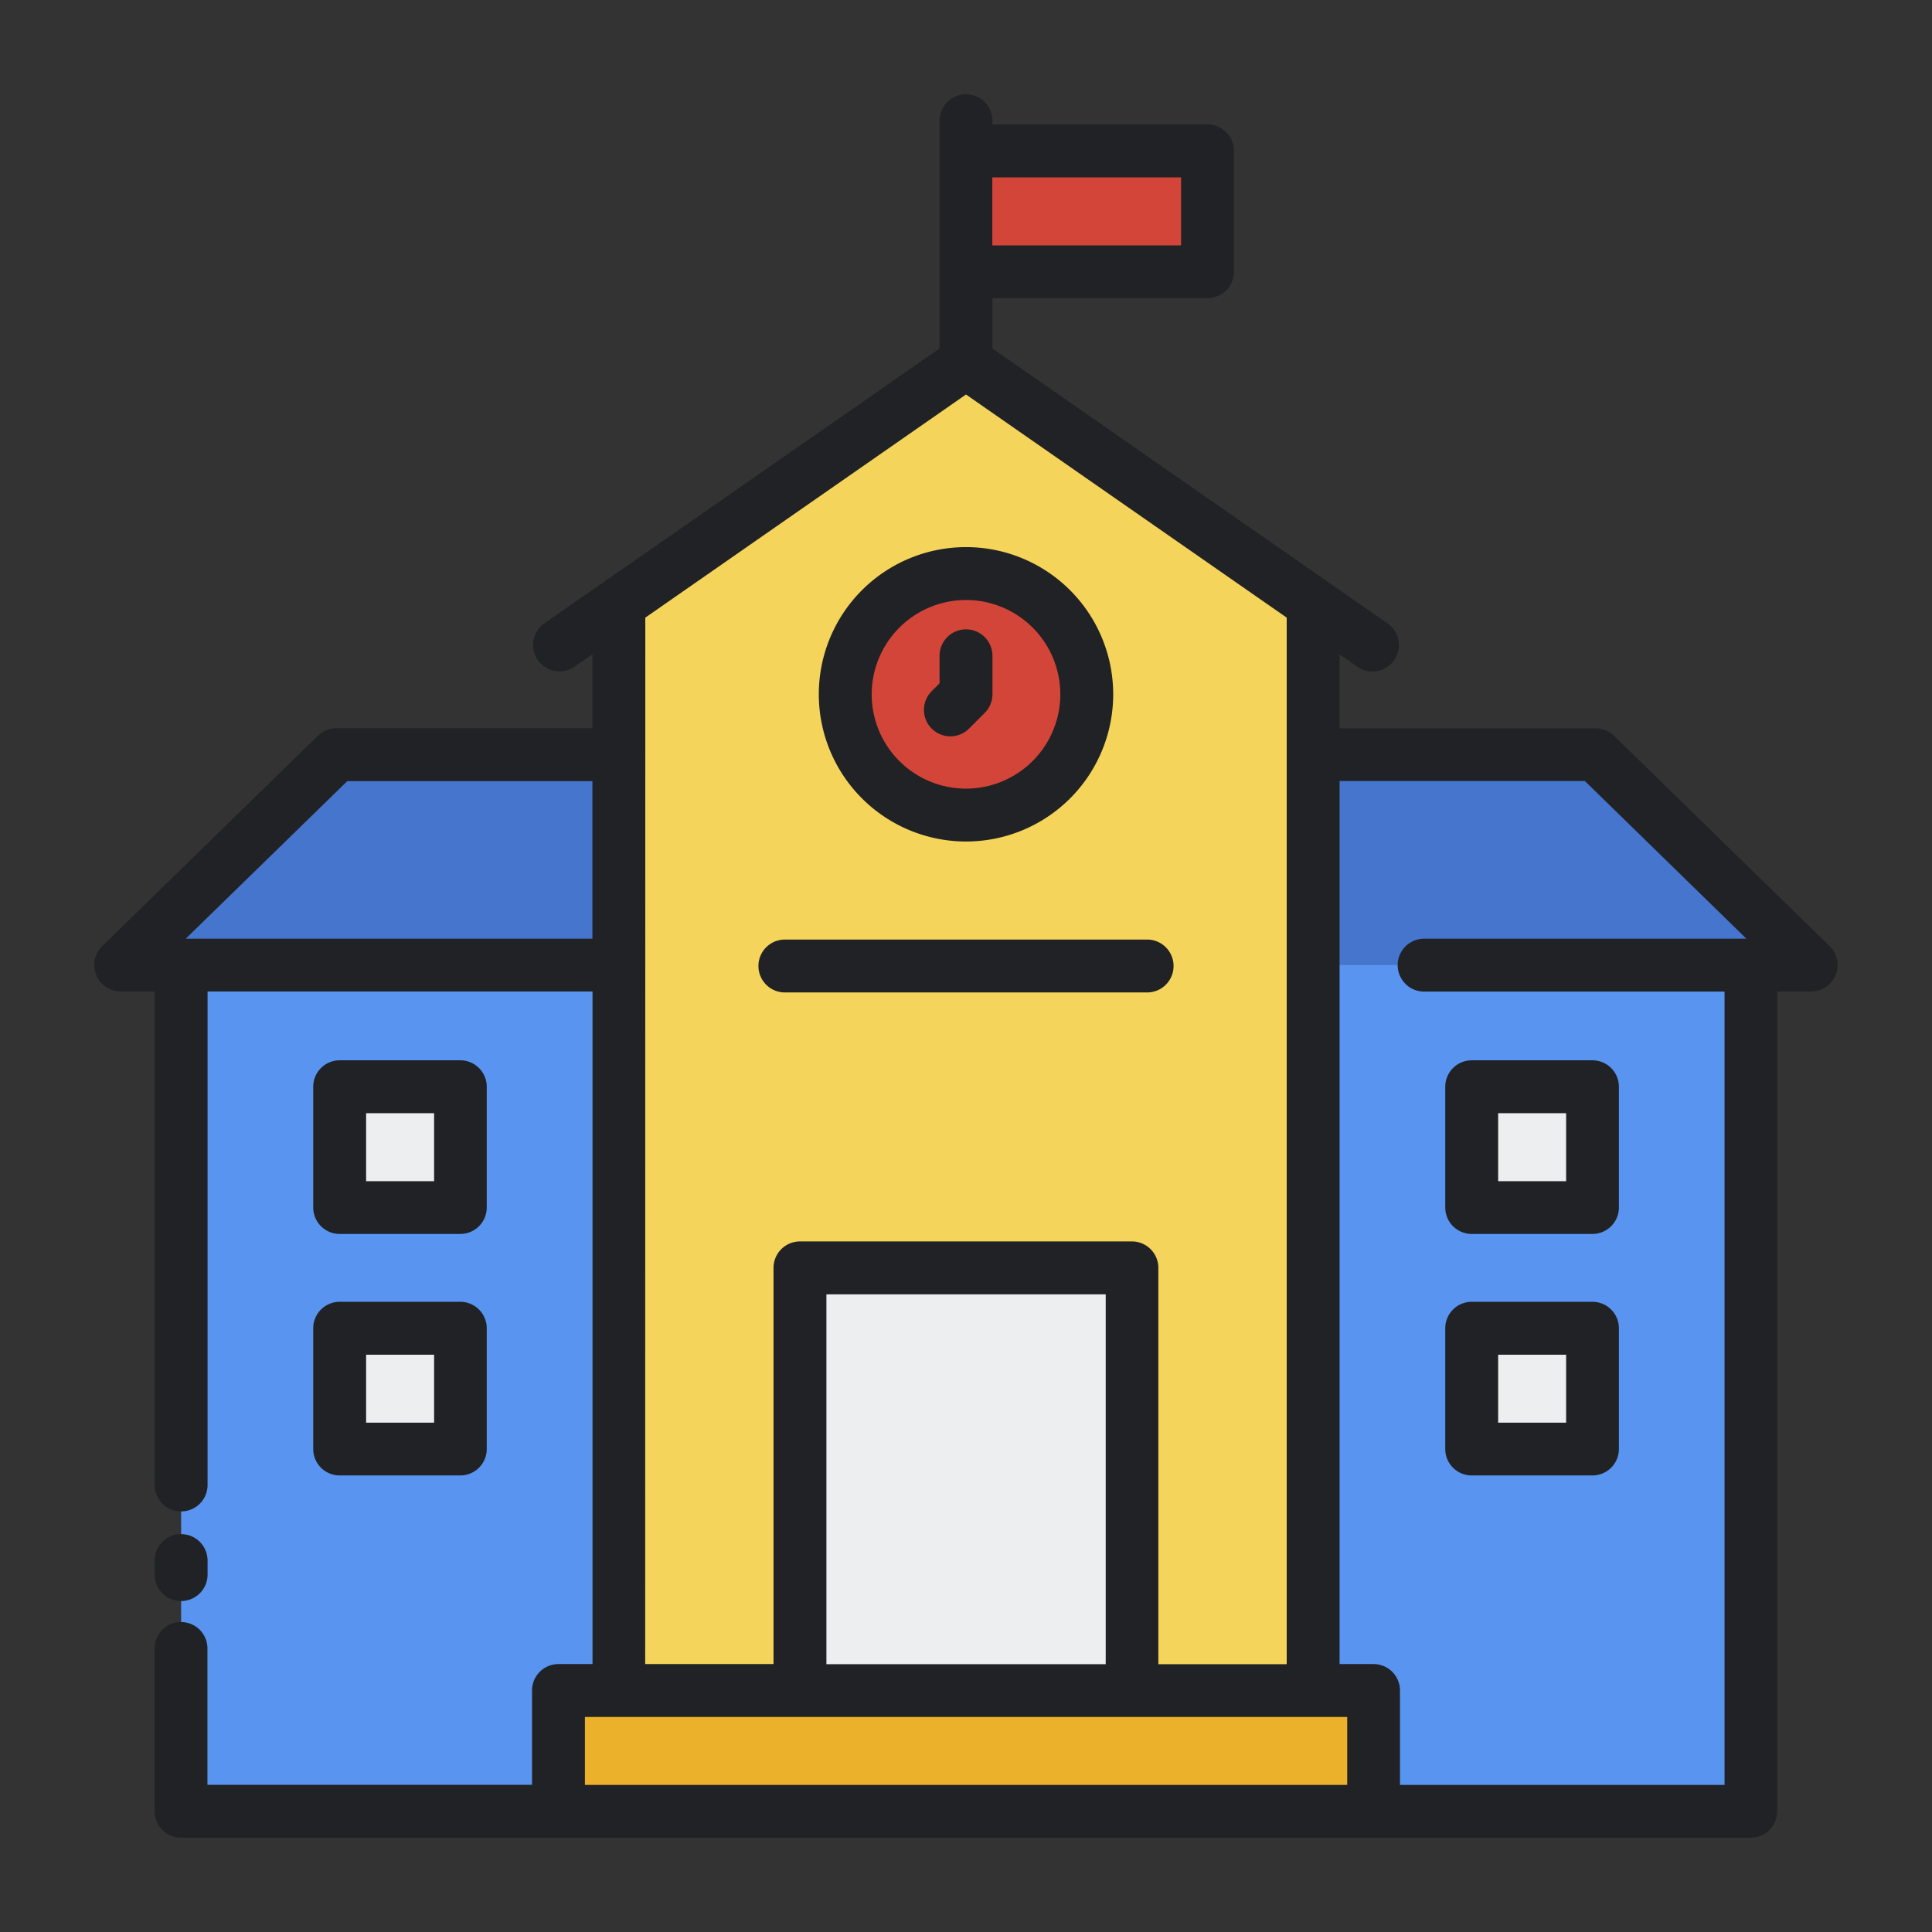
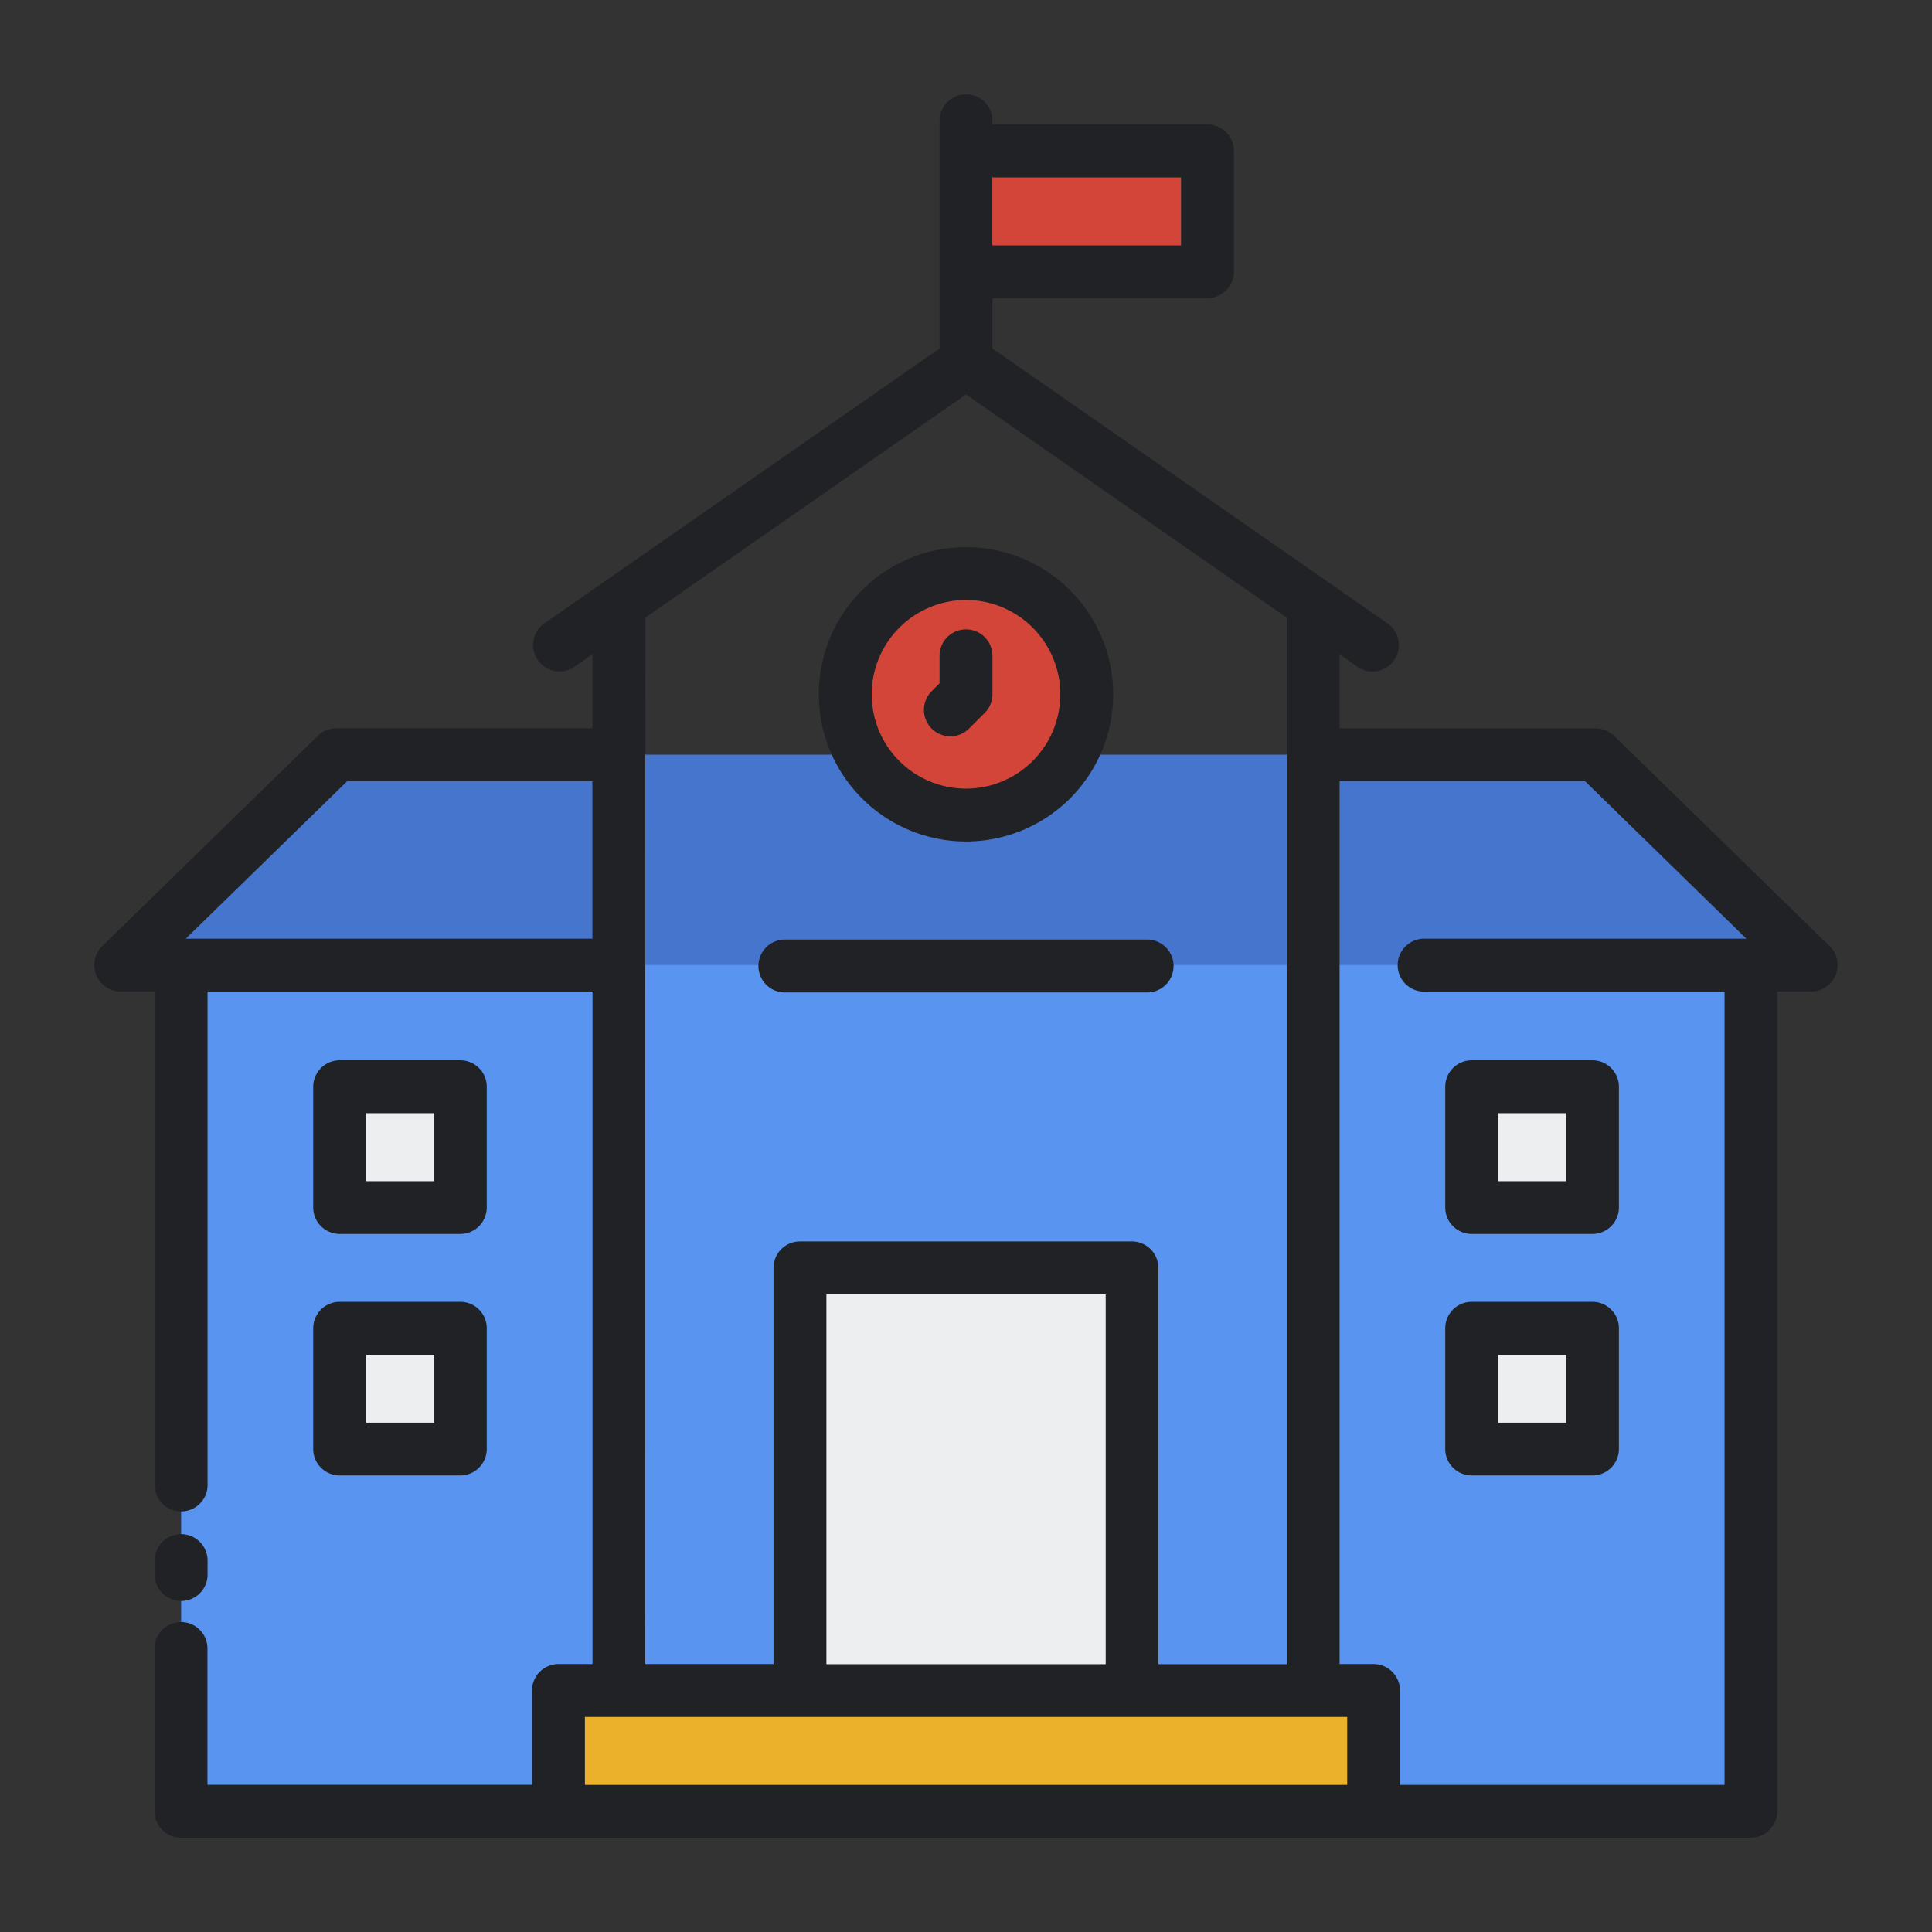
<svg xmlns="http://www.w3.org/2000/svg" width="64" height="64" viewBox="0 0 16 16" xml:space="preserve">
  <rect x="0" y="0" width="16" height="16" fill="#333333" stroke="none" />
  <path fill="#d44539" d="M8 1.25h2v1H8z" data-original="#d44539" />
  <path fill="#5995f0" d="M1.5 7.714h13v7.286H1.5z" data-original="#5995f0" />
  <path fill="#4675ce" d="M15 7.992 13.214 6.25H2.786L1 7.992z" data-original="#4675ce" />
-   <path fill="#f4d45a" d="M8 3 5.125 5v10h5.75V5z" data-original="#f4d45a" />
  <path fill="#eceef0" d="M6.625 10.5h2.75v4H6.625z" data-original="#eceef0" />
  <path fill="#202225" d="M9.5 8.219H6.5a0.219 0.219 0 0 1 0 -0.438h3a0.219 0.219 0 0 1 0 0.438" data-original="#202225" />
  <path fill="#eceef0" d="M2.813 9h1v1h-1zm0 2h1v1h-1zm9.375 -2h1v1h-1zm0 2h1v1h-1z" data-original="#eceef0" />
  <path fill="#ecb12a" d="M4.625 14h6.75v1H4.625z" data-original="#ecb12a" />
  <path cx="64" cy="46" r="8" fill="#d44539" data-original="#d44539" d="M9 5.75A1 1 0 0 1 8 6.75A1 1 0 0 1 7 5.75A1 1 0 0 1 9 5.75z" />
  <g fill="#202225">
    <path d="M1.5 13.259a0.219 0.219 0 0 0 0.219 -0.219v-0.116a0.219 0.219 0 0 0 -0.438 0v0.116a0.219 0.219 0 0 0 0.219 0.219" data-original="#202225" />
    <path d="m15.153 7.836 -1.786 -1.742a0.219 0.219 0 0 0 -0.153 -0.062H11.094v-0.613l0.156 0.109a0.219 0.219 0 0 0 0.25 -0.359l-3.281 -2.283V2.469H10A0.219 0.219 0 0 0 10.219 2.25v-1A0.219 0.219 0 0 0 10 1.031H8.219V1a0.219 0.219 0 0 0 -0.438 0v1.886L4.5 5.168a0.219 0.219 0 0 0 0.25 0.359l0.156 -0.109v0.613H2.786a0.219 0.219 0 0 0 -0.153 0.062l-1.786 1.742A0.219 0.219 0 0 0 1 8.211h0.281v4.087a0.219 0.219 0 0 0 0.438 0V8.211h3.188v5.57H4.625a0.219 0.219 0 0 0 -0.219 0.219v0.781h-2.688v-1.129a0.219 0.219 0 0 0 -0.438 0V15a0.219 0.219 0 0 0 0.219 0.219h13a0.219 0.219 0 0 0 0.219 -0.219V8.211H15a0.219 0.219 0 0 0 0.153 -0.375zM9.781 1.469v0.563h-1.563v-0.563zM1.538 7.774l1.338 -1.305H4.906v1.305zm3.806 -2.659L8 3.267l2.656 1.848v8.667h-1.063V10.5A0.219 0.219 0 0 0 9.375 10.281H6.625A0.219 0.219 0 0 0 6.406 10.5v3.281h-1.063zm1.5 8.667v-3.063h2.313v3.063zm-2 1v-0.563h6.313v0.563zm9.438 0h-2.688V14a0.219 0.219 0 0 0 -0.219 -0.219h-0.281v-7.313h2.031L14.463 7.774H11.794a0.219 0.219 0 0 0 0 0.438h2.488z" data-original="#202225" />
    <path d="M2.813 10.219h1A0.219 0.219 0 0 0 4.031 10v-1a0.219 0.219 0 0 0 -0.219 -0.219h-1A0.219 0.219 0 0 0 2.594 9v1a0.219 0.219 0 0 0 0.219 0.219m0.219 -1h0.563v0.563h-0.563zM2.594 12a0.219 0.219 0 0 0 0.219 0.219h1A0.219 0.219 0 0 0 4.031 12v-1a0.219 0.219 0 0 0 -0.219 -0.219h-1A0.219 0.219 0 0 0 2.594 11zm0.438 -0.781h0.563v0.563h-0.563zm9.156 -1h1a0.219 0.219 0 0 0 0.219 -0.219v-1a0.219 0.219 0 0 0 -0.219 -0.219h-1A0.219 0.219 0 0 0 11.969 9v1a0.219 0.219 0 0 0 0.219 0.219m0.219 -1h0.563v0.563h-0.563zm-0.219 3h1a0.219 0.219 0 0 0 0.219 -0.219v-1a0.219 0.219 0 0 0 -0.219 -0.219h-1A0.219 0.219 0 0 0 11.969 11v1a0.219 0.219 0 0 0 0.219 0.219m0.219 -1h0.563v0.563h-0.563zM8 6.969A1.219 1.219 0 1 0 6.781 5.75 1.22 1.22 0 0 0 8 6.969m0 -2A0.781 0.781 0 1 1 7.219 5.75 0.782 0.782 0 0 1 8 4.969" data-original="#202225" />
    <path d="M7.87 6.098a0.219 0.219 0 0 0 0.155 -0.064l0.13 -0.13A0.219 0.219 0 0 0 8.219 5.75v-0.319a0.219 0.219 0 0 0 -0.438 0v0.228l-0.066 0.066a0.219 0.219 0 0 0 0.155 0.373" data-original="#202225" />
  </g>
</svg>